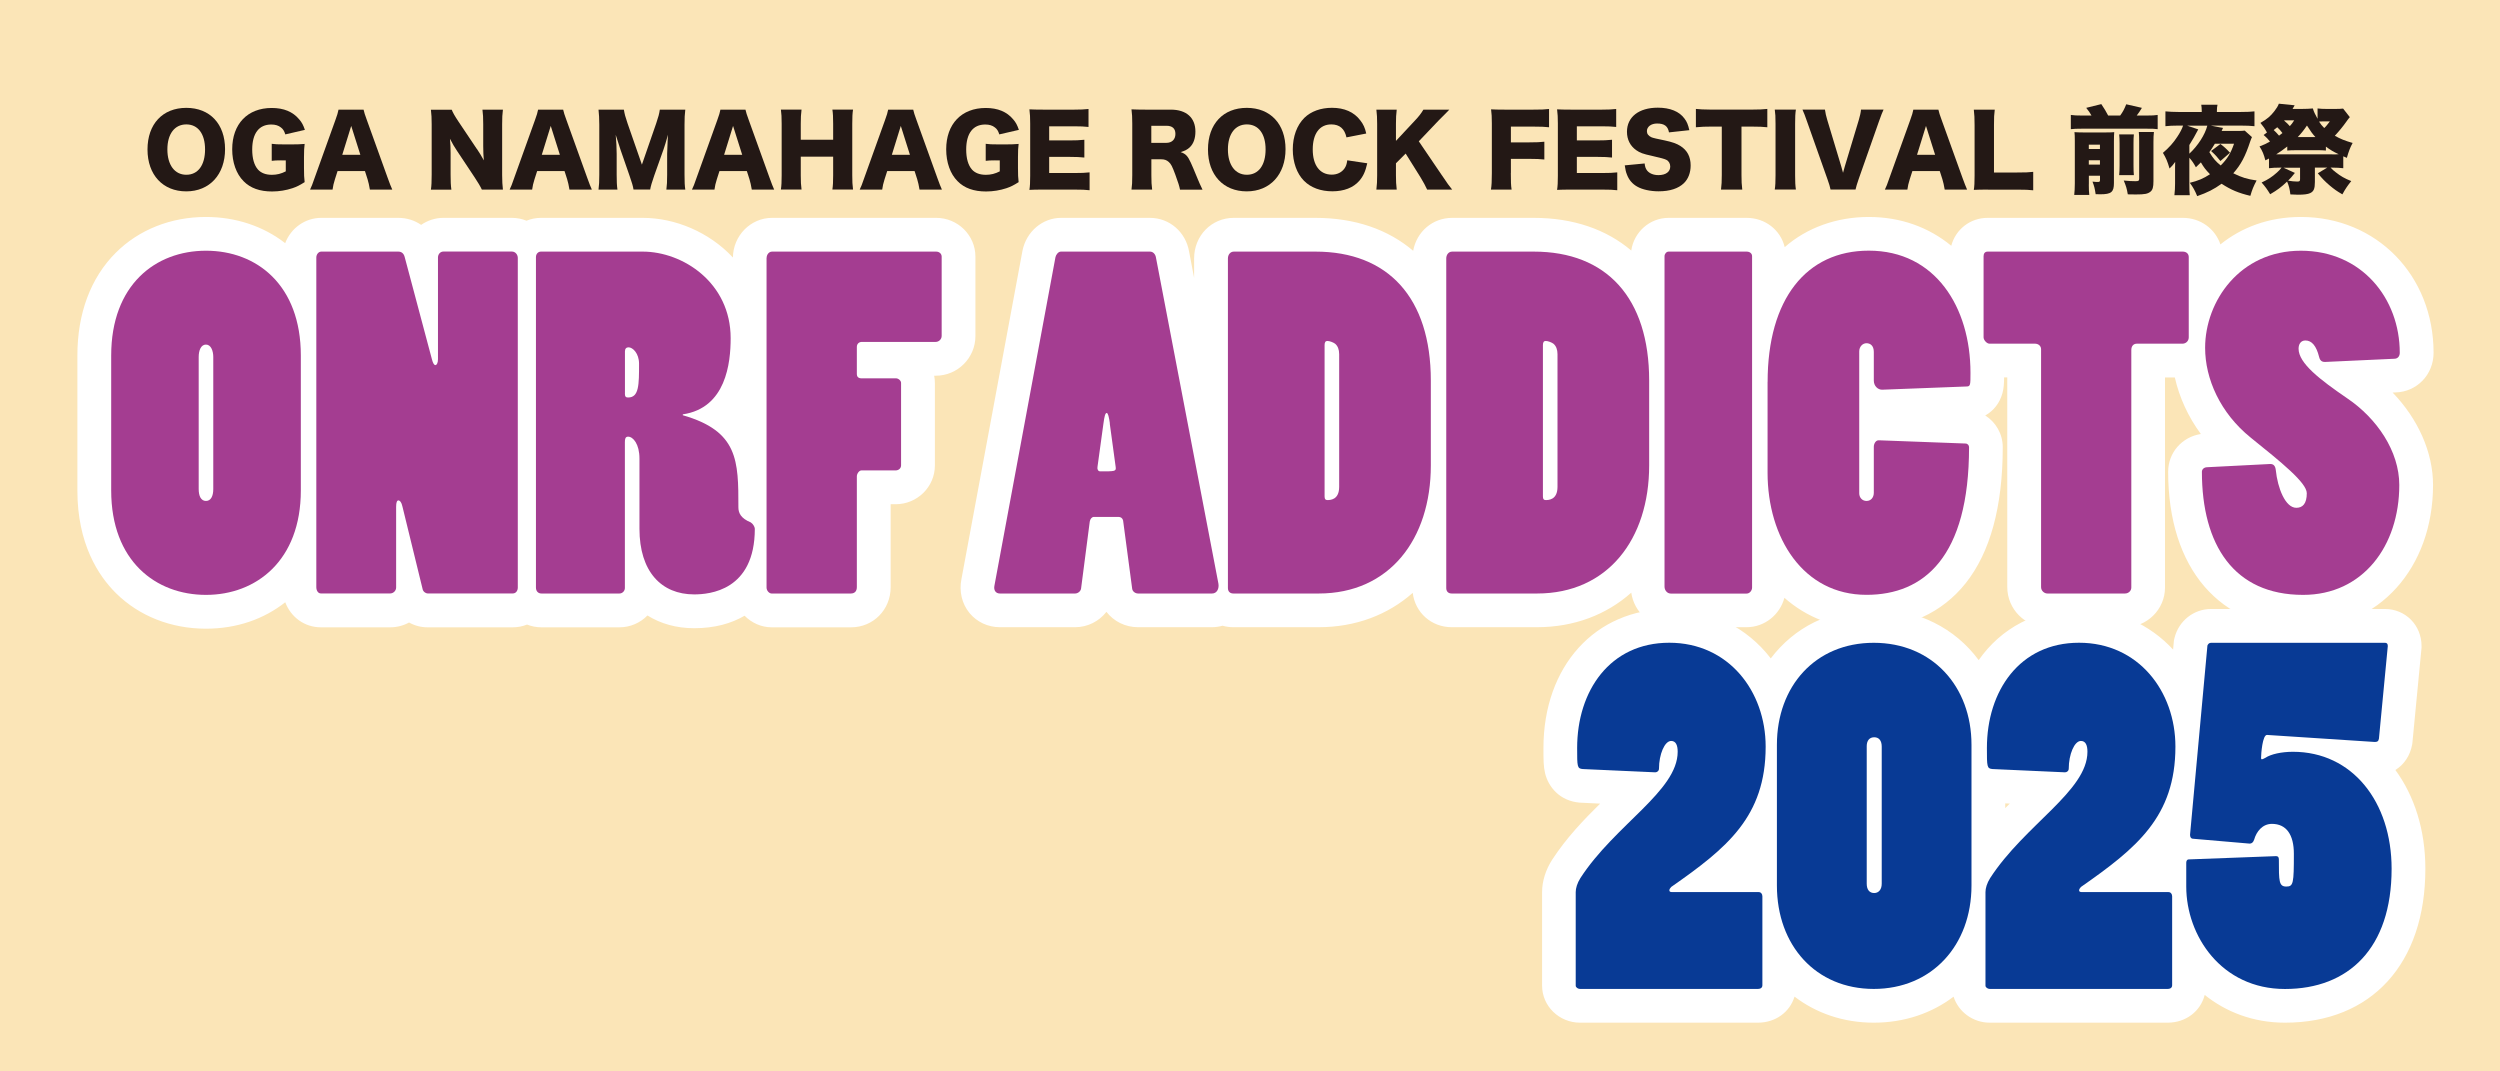
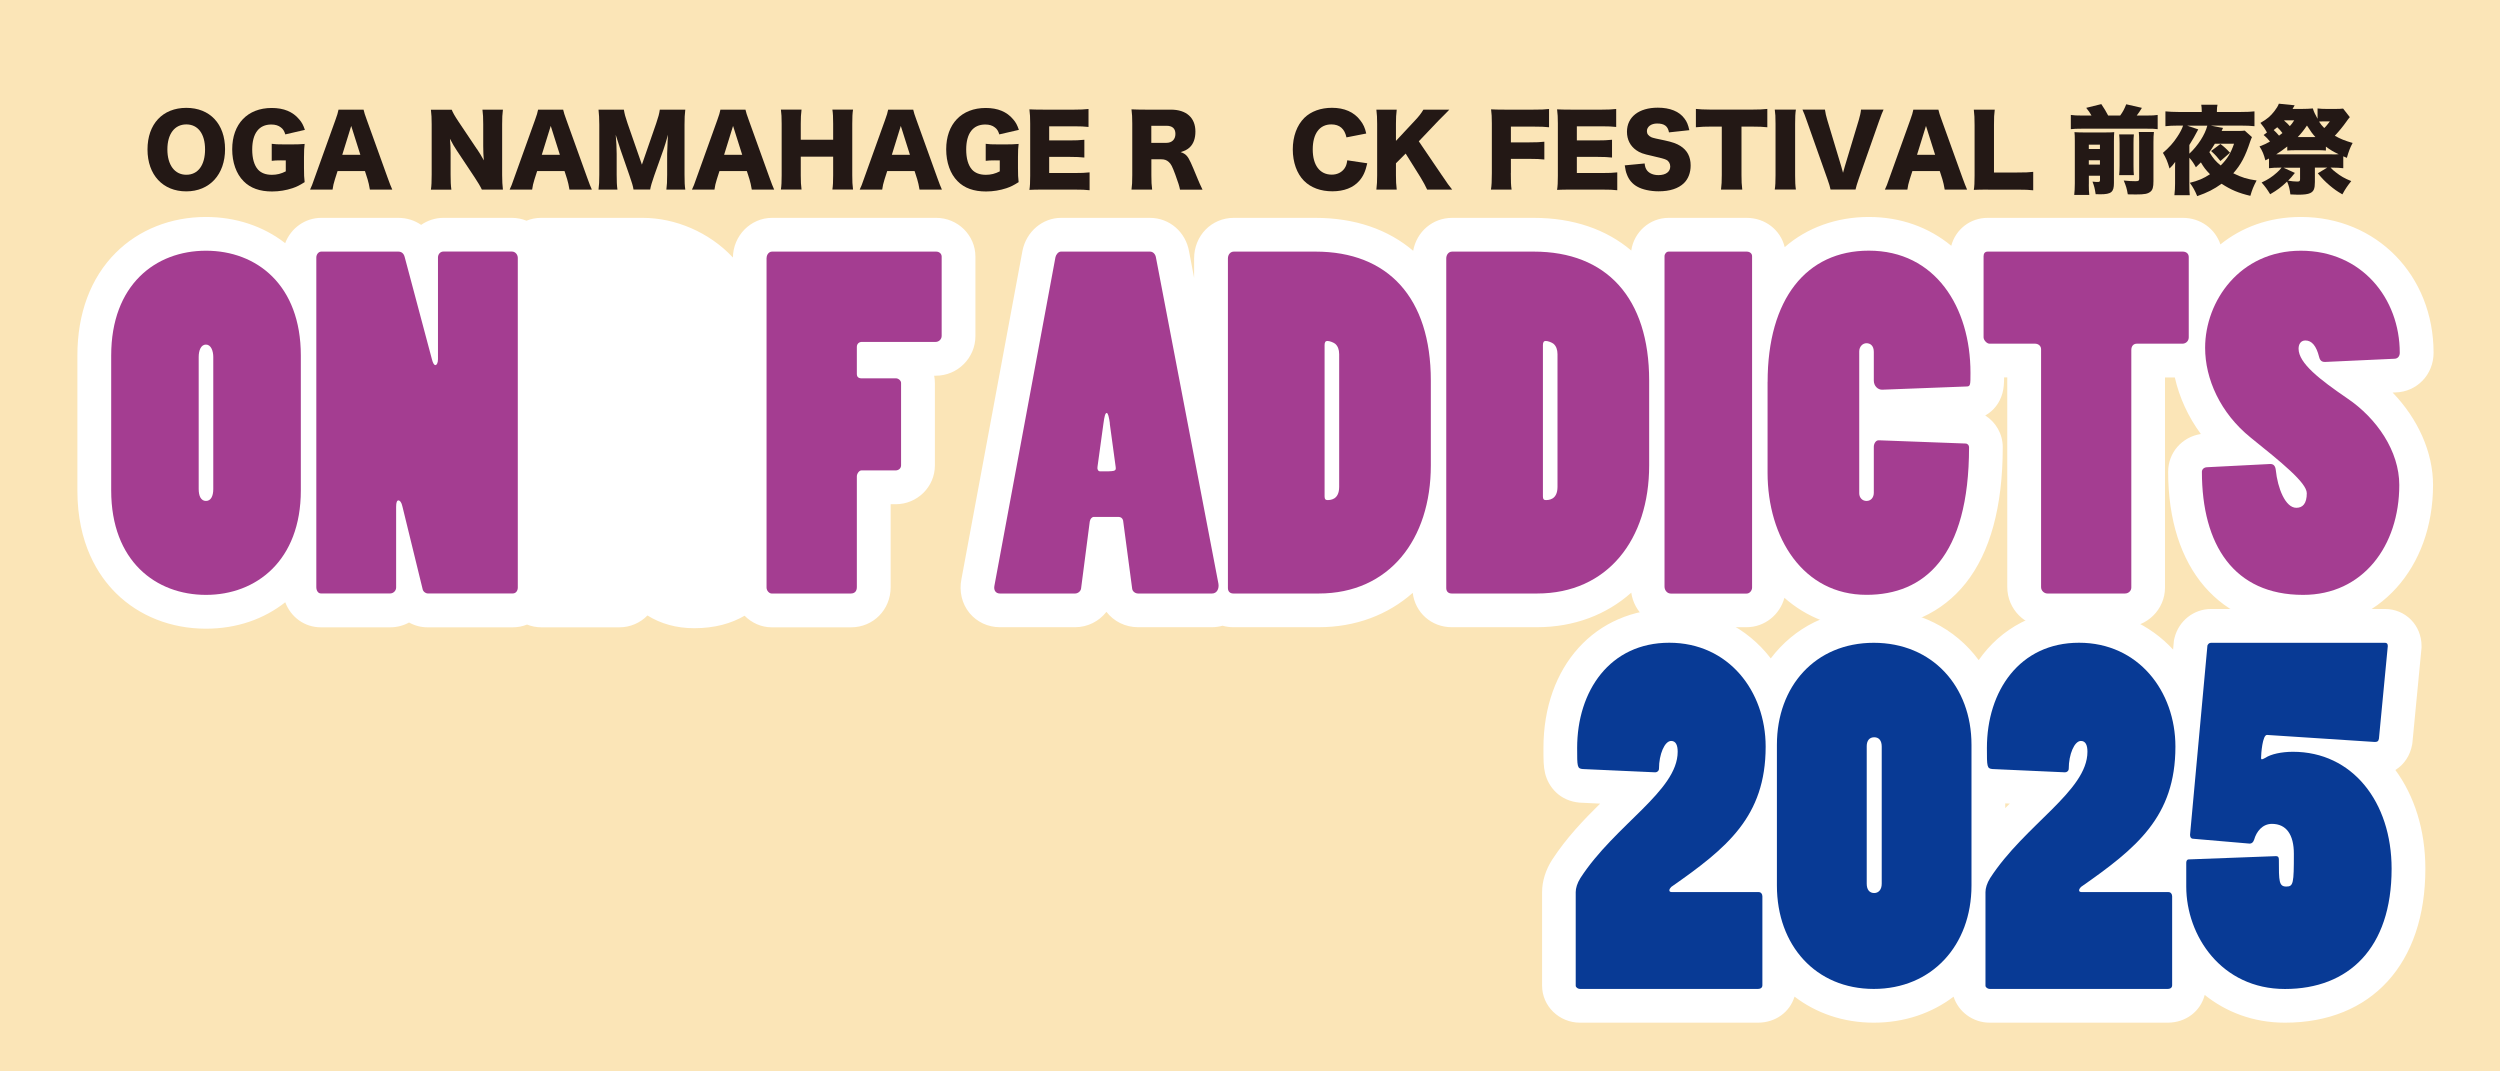
<svg xmlns="http://www.w3.org/2000/svg" id="_レイヤー_1" viewBox="0 0 420 180">
  <defs>
    <style>.cls-1{fill:#fff;}.cls-2{fill:#231815;}.cls-3{fill:#fbe5b7;}.cls-4{fill:#a43d91;}.cls-5{fill:#083a95;}</style>
  </defs>
  <rect class="cls-3" width="420" height="180" />
  <path class="cls-2" d="M37.81,25.06c0,4.26-2.6,7.09-6.52,7.09s-6.51-2.76-6.51-7.04,2.55-6.99,6.52-6.99,6.51,2.71,6.51,6.94ZM34.45,25.1c0-2.62-1.19-4.2-3.15-4.2s-3.18,1.6-3.18,4.2,1.21,4.26,3.18,4.26,3.15-1.61,3.15-4.26Z" />
  <path class="cls-2" d="M47.25,26.94c-.82,0-1.1.02-1.6.08v-2.86c.6.08.98.1,2.11.1h1.29c.82,0,1.42-.02,2.13-.08-.08.61-.11,1.15-.11,2.2v1.81c0,1.15.02,1.66.11,2.41-.89.56-1.32.77-2.05,1.02-1.05.35-2.23.55-3.42.55-2.05,0-3.65-.56-4.79-1.73-1.23-1.23-1.91-3.15-1.91-5.36,0-4.25,2.57-6.94,6.64-6.94,2.02,0,3.55.63,4.62,1.92.44.5.69.98.95,1.76l-3.29.76c-.18-.58-.37-.89-.73-1.16-.42-.34-.95-.5-1.63-.5-2.07,0-3.2,1.5-3.2,4.21,0,1.5.34,2.66.98,3.37.52.57,1.31.87,2.32.87.86,0,1.55-.18,2.34-.58v-1.84h-.77Z" />
  <path class="cls-2" d="M62.14,31.85c-.13-.77-.23-1.19-.39-1.74l-.44-1.37h-4.6l-.44,1.37c-.21.65-.32,1.15-.4,1.74h-3.78c.24-.48.39-.87.77-1.97l3.49-9.72c.29-.79.44-1.28.52-1.74h4.21c.11.47.23.89.55,1.74l3.5,9.72c.31.86.56,1.52.77,1.97h-3.78ZM59,21.17l-1.5,4.84h3.04l-1.53-4.84Z" />
  <path class="cls-2" d="M80.12,25.02c.47.69.77,1.21,1.16,1.92-.06-.74-.1-1.49-.1-2.39v-3.68c0-1.07-.03-1.71-.13-2.45h3.44c-.1.73-.13,1.4-.13,2.45v8.57c0,.98.05,1.73.13,2.41h-3.54c-.29-.61-.66-1.21-1.21-2.05l-2.99-4.5c-.44-.65-.71-1.13-1.16-1.99.08.73.11,1.61.11,2.41v3.62c0,1.11.03,1.82.13,2.52h-3.44c.1-.63.13-1.34.13-2.53v-8.49c0-.94-.03-1.66-.13-2.41h3.5c.16.44.52,1.08,1.15,2.02l3.07,4.58Z" />
  <path class="cls-2" d="M95.67,31.85c-.13-.77-.23-1.19-.39-1.74l-.44-1.37h-4.6l-.44,1.37c-.21.65-.32,1.15-.4,1.74h-3.78c.24-.48.39-.87.77-1.97l3.49-9.72c.29-.79.44-1.28.52-1.74h4.21c.11.47.23.89.55,1.74l3.5,9.72c.31.86.56,1.52.77,1.97h-3.78ZM92.52,21.17l-1.5,4.84h3.04l-1.53-4.84Z" />
  <path class="cls-2" d="M106.43,31.85c-.08-.56-.26-1.16-.69-2.39l-1.49-4.29c-.02-.08-.5-1.58-.55-1.71q-.18-.58-.26-.81c.1,1.02.16,2.34.16,3.2v3.5c0,1.11.03,1.82.13,2.5h-3.18c.1-.73.13-1.4.13-2.5v-8.41c0-.97-.05-1.82-.13-2.52h4.26c.11.69.24,1.21.61,2.28l2.42,6.96,2.41-6.96c.37-1.08.5-1.6.6-2.28h4.28c-.1.77-.13,1.44-.13,2.52v8.41c0,1.23.03,1.86.13,2.5h-3.18c.1-.74.13-1.36.13-2.5v-3.52c0-.39.05-1.6.08-2.1q.05-.86.06-1.1c-.36,1.26-.52,1.84-.73,2.42l-1.57,4.42c-.4,1.15-.61,1.86-.69,2.37h-2.81Z" />
  <path class="cls-2" d="M126.3,31.85c-.13-.77-.23-1.19-.39-1.74l-.44-1.37h-4.6l-.44,1.37c-.21.65-.32,1.15-.4,1.74h-3.78c.24-.48.39-.87.77-1.97l3.49-9.72c.29-.79.44-1.28.52-1.74h4.21c.11.47.23.89.55,1.74l3.5,9.72c.31.86.56,1.52.77,1.97h-3.78ZM123.15,21.17l-1.5,4.84h3.04l-1.53-4.84Z" />
  <path class="cls-2" d="M143.31,18.41c-.1.66-.13,1.26-.13,2.39v8.65c0,1.05.03,1.6.13,2.39h-3.47c.1-.68.13-1.28.13-2.39v-3.13h-5.44v3.13c0,1.05.03,1.66.13,2.39h-3.47c.1-.66.13-1.26.13-2.39v-8.65c0-1.11-.03-1.69-.13-2.39h3.47c-.1.76-.13,1.39-.13,2.39v2.68h5.44v-2.68c0-1.11-.03-1.76-.13-2.39h3.47Z" />
  <path class="cls-2" d="M154.48,31.85c-.13-.77-.23-1.19-.39-1.74l-.44-1.37h-4.6l-.44,1.37c-.21.65-.32,1.15-.4,1.74h-3.78c.24-.48.39-.87.77-1.97l3.49-9.72c.29-.79.44-1.28.52-1.74h4.21c.11.47.23.89.55,1.74l3.5,9.72c.31.86.56,1.52.77,1.97h-3.78ZM151.33,21.17l-1.5,4.84h3.04l-1.53-4.84Z" />
  <path class="cls-2" d="M167.2,26.94c-.82,0-1.1.02-1.6.08v-2.86c.6.08.98.1,2.11.1h1.29c.82,0,1.42-.02,2.13-.08-.08.61-.11,1.15-.11,2.2v1.81c0,1.15.02,1.66.11,2.41-.89.56-1.32.77-2.05,1.02-1.05.35-2.23.55-3.42.55-2.05,0-3.65-.56-4.79-1.73-1.23-1.23-1.91-3.15-1.91-5.36,0-4.25,2.57-6.94,6.64-6.94,2.02,0,3.55.63,4.62,1.92.44.5.69.98.95,1.76l-3.29.76c-.18-.58-.37-.89-.73-1.16-.42-.34-.95-.5-1.63-.5-2.07,0-3.2,1.5-3.2,4.21,0,1.5.34,2.66.98,3.37.52.57,1.31.87,2.32.87.86,0,1.55-.18,2.34-.58v-1.84h-.77Z" />
  <path class="cls-2" d="M183.06,31.96c-.69-.08-1.28-.11-2.66-.11h-5.09c-1.23,0-1.68.02-2.37.05.1-.65.13-1.24.13-2.36v-8.81c0-1-.03-1.57-.13-2.36.66.03,1.11.05,2.37.05h5.15c1.1,0,1.65-.03,2.41-.11v3.02c-.74-.08-1.32-.11-2.41-.11h-4.2v2.37h3.49c1.07,0,1.45-.02,2.42-.11v2.99c-.76-.08-1.31-.11-2.42-.11h-3.49v2.71h4.16c1.23,0,1.94-.03,2.63-.11v3.02Z" />
  <path class="cls-2" d="M198.24,31.85c-.1-.52-.29-1.18-.79-2.52-.52-1.4-.71-1.78-1.11-2.13-.34-.31-.74-.44-1.26-.44h-1.65v2.65c0,1.1.03,1.7.13,2.44h-3.47c.1-.74.13-1.23.13-2.42v-8.69c0-1-.03-1.6-.13-2.37.71.03,1.31.05,2.41.05h4.2c2.62,0,4.13,1.36,4.13,3.68,0,1.15-.32,2.05-.95,2.65-.4.37-.74.55-1.53.81.82.26,1.19.63,1.71,1.78.24.52.47,1.07,1.19,2.81.18.45.37.86.77,1.71h-3.78ZM195.94,24c.95,0,1.53-.58,1.53-1.5s-.52-1.37-1.52-1.37h-2.53v2.87h2.52Z" />
-   <path class="cls-2" d="M215.97,25.06c0,4.26-2.6,7.09-6.52,7.09s-6.51-2.76-6.51-7.04,2.55-6.99,6.52-6.99,6.51,2.71,6.51,6.94ZM212.62,25.1c0-2.62-1.19-4.2-3.15-4.2s-3.18,1.6-3.18,4.2,1.21,4.26,3.18,4.26,3.15-1.61,3.15-4.26Z" />
  <path class="cls-2" d="M226.21,23.1c-.31-1.47-1.16-2.2-2.55-2.2-1.97,0-3.12,1.55-3.12,4.21s1.19,4.23,3.2,4.23c.89,0,1.65-.37,2.12-1.02.27-.39.39-.71.48-1.39l3.36.5c-.31,1.37-.66,2.16-1.34,2.95-1,1.15-2.57,1.76-4.52,1.76s-3.63-.61-4.78-1.78c-1.19-1.21-1.87-3.1-1.87-5.26s.68-4.05,1.95-5.31c1.11-1.08,2.74-1.68,4.63-1.68,2.08,0,3.71.71,4.76,2.11.52.66.79,1.26,1,2.21l-3.33.65Z" />
  <path class="cls-2" d="M242.25,29.46c.95,1.42,1.16,1.71,1.71,2.39h-4.2c-.23-.52-.69-1.37-1.11-2.05l-2.5-4-1.63,1.63v2.03c0,1,.03,1.53.13,2.39h-3.42c.1-.82.13-1.42.13-2.39v-8.65c0-.98-.03-1.61-.13-2.39h3.42c-.1.84-.13,1.37-.13,2.39v2.86l3.21-3.44c.63-.66,1.05-1.21,1.4-1.81h4.36c-.29.29-.4.42-.63.65q-.84.84-1.13,1.13l-3.37,3.54,3.89,5.73Z" />
  <path class="cls-2" d="M253.82,29.04c0,1.52.02,2.1.13,2.81h-3.47c.11-.71.15-1.36.15-2.76v-8.36c0-1.07-.03-1.6-.13-2.36.66.03,1.11.05,2.36.05h4.67c1.42,0,1.95-.02,2.71-.11v3.07c-.71-.08-1.34-.11-2.7-.11h-3.71v2.65h3.04c1.26,0,1.87-.03,2.58-.11v2.99c-.71-.08-1.36-.11-2.58-.11h-3.04v2.37Z" />
  <path class="cls-2" d="M271.7,31.96c-.69-.08-1.28-.11-2.66-.11h-5.08c-1.23,0-1.68.02-2.37.05.1-.65.13-1.24.13-2.36v-8.81c0-1-.03-1.57-.13-2.36.66.03,1.11.05,2.37.05h5.15c1.1,0,1.65-.03,2.41-.11v3.02c-.74-.08-1.32-.11-2.41-.11h-4.2v2.37h3.49c1.07,0,1.45-.02,2.42-.11v2.99c-.76-.08-1.31-.11-2.42-.11h-3.49v2.71h4.16c1.23,0,1.94-.03,2.63-.11v3.02Z" />
  <path class="cls-2" d="M276.3,27.47c.06.58.18.87.42,1.19.39.48,1.07.76,1.89.76,1.24,0,1.99-.55,1.99-1.45,0-.5-.26-.94-.68-1.13-.34-.16-.74-.27-2.42-.66-1.48-.32-2-.52-2.6-.94-1.02-.71-1.57-1.79-1.57-3.1,0-2.49,2-4.05,5.18-4.05,2.05,0,3.62.63,4.49,1.84.4.53.6,1.02.81,1.94l-3.42.37c-.19-1.05-.78-1.49-2-1.49-.99,0-1.71.53-1.71,1.28,0,.45.24.79.76,1.03q.32.15,2.23.53c1.23.26,2,.53,2.62.92,1.16.73,1.74,1.81,1.74,3.29,0,1.21-.39,2.24-1.13,2.97-.94.9-2.36,1.37-4.25,1.37-1.37,0-2.73-.29-3.6-.79-.81-.45-1.41-1.15-1.74-2.07-.16-.39-.24-.76-.35-1.5l3.36-.32Z" />
  <path class="cls-2" d="M292.57,29.41c0,.97.03,1.68.13,2.44h-3.57c.1-.76.13-1.42.13-2.44v-8.14h-1.91c-1.02,0-1.29.02-2.44.11v-3.08c.53.06,1.42.11,2.41.11h7.07c1.13,0,1.78-.03,2.52-.11v3.08c-.73-.08-1.36-.11-2.52-.11h-1.82v8.14Z" />
  <path class="cls-2" d="M301.71,18.41c-.1.66-.13,1.21-.13,2.39v8.65c0,1.11.03,1.71.13,2.39h-3.55c.1-.63.13-1.31.13-2.39v-8.65c0-1.21-.03-1.68-.13-2.39h3.55Z" />
  <path class="cls-2" d="M309.32,27.92q.13.44.31,1.11c.19-.71.23-.81.31-1.11l2.34-7.77c.21-.74.32-1.19.37-1.74h3.79c-.23.48-.37.86-.77,1.97l-3.42,9.72c-.27.79-.44,1.34-.52,1.74h-4.2c-.08-.42-.24-.97-.52-1.74l-3.44-9.72c-.32-.94-.48-1.34-.76-1.97h3.78c.06.52.21,1.15.39,1.74l2.34,7.77Z" />
  <path class="cls-2" d="M326.71,31.85c-.13-.77-.23-1.19-.39-1.74l-.44-1.37h-4.6l-.44,1.37c-.21.65-.32,1.15-.4,1.74h-3.78c.24-.48.39-.87.77-1.97l3.49-9.72c.29-.79.44-1.28.52-1.74h4.21c.11.47.23.89.55,1.74l3.5,9.72c.31.86.57,1.52.77,1.97h-3.78ZM323.56,21.17l-1.5,4.84h3.04l-1.53-4.84Z" />
  <path class="cls-2" d="M333.99,31.85c-1.11,0-1.78.02-2.39.05.1-.57.13-1.28.13-2.36v-8.52c0-1.13-.03-1.82-.13-2.6h3.52c-.11.84-.13,1.29-.13,2.55v8.01h3.91c1.37,0,1.92-.02,2.68-.11v3.1c-.6-.08-1.39-.11-2.68-.11h-4.91Z" />
  <path class="cls-2" d="M351.37,19.41c-.29-.52-.44-.73-.89-1.29l2.54-.63c.48.71.87,1.36,1.15,1.92h2.02c.45-.61.69-1.07,1.02-1.89l2.63.6c-.32.53-.53.86-.87,1.29h1.7c.89,0,1.29-.02,1.82-.1v2.39c-.48-.07-.9-.08-1.82-.08h-10.93c-.89,0-1.34.02-1.84.08v-2.39c.58.08,1,.1,1.84.1h1.65ZM350.92,30.99c0,.84.02,1.18.08,1.76h-2.53c.06-.58.1-1.13.1-1.94v-7.14c0-.77-.02-1.08-.06-1.47.44.03.84.05,1.47.05h3.81c.76,0,1.05-.02,1.4-.05-.03.4-.05.74-.05,1.53v7.02c0,1.52-.44,1.89-2.29,1.89-.18,0-.44,0-.78-.02-.16-1.05-.23-1.29-.53-2.11.47.05.63.06.9.06.29,0,.36-.06.36-.34v-.71h-1.87v1.45ZM352.79,25.03v-.73h-1.87v.73h1.87ZM352.79,27.65v-.73h-1.87v.73h1.87ZM358.49,22.58c-.05.44-.06.86-.06,1.55v3.63c0,.82.02,1.16.06,1.66h-2.47c.05-.57.07-.86.07-1.63v-3.68c0-.68-.02-1.02-.07-1.53h2.47ZM361.86,22.17c-.06.5-.08.94-.08,1.68v6.59c0,1-.13,1.45-.5,1.76-.47.37-.95.47-2.47.47q-.18,0-1.34-.02c-.16-.97-.31-1.44-.68-2.32.87.08,1.36.11,1.94.11.55,0,.65-.06.65-.45v-6.2c0-.84-.02-1.15-.06-1.61h2.55Z" />
  <path class="cls-2" d="M378.32,23.05c-.11.23-.14.32-.29.73-.81,2.47-1.57,3.91-2.84,5.33,1.47.73,2.34.98,3.92,1.21-.52.97-.77,1.6-1.05,2.58-1.99-.47-3.25-1-4.83-2.03-1.32.94-2.36,1.47-4.1,2.08-.39-.95-.66-1.44-1.24-2.24,1.39-.34,2.28-.71,3.39-1.44-.71-.73-1.03-1.13-1.53-1.99-.31.32-.44.44-.84.82-.39-.71-.61-1.03-1.1-1.6v4.42c0,.92.02,1.37.07,1.87h-2.58c.08-.74.11-1.23.11-1.97v-2.7c0-.45,0-.53.02-.92-.31.44-.55.73-.95,1.11-.34-1.18-.58-1.76-1.11-2.63,1.07-.92,1.76-1.69,2.44-2.74.47-.71.76-1.28.95-1.84h-.94c-.73,0-1.42.03-2.03.1v-2.49c.68.06,1.31.1,2.16.1h3.94v-.26c0-.32-.03-.66-.08-.95h2.73c-.07.31-.1.61-.1.95v.26h4.05c.94,0,1.68-.03,2.26-.1v2.49c-.66-.07-1.34-.1-2.24-.1h-5.1l2.05.4c-.11.27-.19.44-.23.5h2.75c.52,0,.84-.02,1.13-.06l1.23,1.1ZM367.81,25.82c1.44-1.34,2.63-3.18,3.02-4.71h-3.39l1.87.63c-.06.1-.08.11-.13.23-.29.6-.95,1.73-1.37,2.39v1.47ZM372.09,24.16c-.37.61-.61.97-.92,1.4.66,1.08,1.08,1.57,1.91,2.24,1.11-1.11,1.68-2.03,2.24-3.65h-3.23ZM373.03,24.19c.6.44,1.05.86,1.61,1.47l-1.61,1.39c-.48-.61-.87-1.05-1.57-1.68l1.57-1.18Z" />
  <path class="cls-2" d="M381.19,26.63c-.24.13-.32.18-.61.31-.26-1.02-.48-1.55-.98-2.34.73-.27,1.16-.48,1.76-.82-.37-.47-.6-.69-1.07-1.1l.56-.42c-.45-.81-.52-.89-1.1-1.61,1.15-.66,1.71-1.15,2.36-1.99.4-.53.56-.79.74-1.24l2.65.27q-.24.42-.35.61h1.55c.66,0,1.39-.03,1.86-.08.18.58.34.92.79,1.74v-1.74c.5.06.86.08,1.49.08h1.6c.5,0,.84-.02,1.2-.06l1.13,1.44c-.23.26-.31.37-.57.74-.58.82-1.19,1.57-1.95,2.39.98.55,1.68.82,2.99,1.21-.39.71-.65,1.36-.97,2.5l-.6-.26v2c-.57-.06-1.1-.1-1.84-.1h-.29c.35.37.5.5.84.76.86.68,1.5,1.05,2.63,1.5-.61.76-1,1.32-1.49,2.23-.97-.56-1.37-.86-2.13-1.49-.81-.69-1.23-1.13-2-2.05l1.58-.95h-2.07v2.42c0,1.11-.19,1.58-.79,1.86-.4.19-1.03.27-2.07.27-.32,0-.82-.02-1.26-.05-.1-.87-.24-1.47-.55-2.16-.99.95-1.6,1.4-2.84,2.13-.52-.84-.79-1.23-1.44-1.97,1.08-.5,1.73-.92,2.58-1.68.34-.31.48-.45.77-.82h-.27c-.74,0-1.31.03-1.84.1v-1.63ZM383.45,22.35c-.27-.37-.55-.68-.87-.97-.27.23-.37.29-.6.47.32.29.55.53.9.94.27-.19.36-.27.57-.44ZM391.82,25.94c.42,0,.66,0,1.08-.03-.87-.4-1.42-.73-2.15-1.28v.66c-.48-.05-.77-.06-1.79-.06h-2.89c-1.03,0-1.32.02-1.81.06v-.68c-.71.55-1.08.82-1.86,1.32h9.41ZM385.55,29.04c-.52.66-.74.9-1.15,1.31.55.1,1.13.15,1.53.15s.48-.08.48-.4v-1.92h-2.78l1.91.87ZM383.74,20.27c.44.37.68.6.95.92.31-.34.42-.48.73-.97h-1.65l-.03.05ZM388.99,23.03c-.5-.55-.79-.95-1.42-1.94-.61.89-.94,1.29-1.55,1.94h2.97ZM390.15,20.4c-.21,0-.35,0-.55.03.27.42.48.69.87,1.08.23-.21.32-.32.44-.47.03-.02.13-.15.27-.34.05-.06.13-.18.24-.31h-1.28Z" />
  <path class="cls-1" d="M402.42,129.36c1.47-.91,2.51-2.44,2.83-4.33l.03-.2,1.54-16.03v-.27c0-3.49-2.7-6.22-6.14-6.22h-29.23c-2.9,0-5.42,1.99-6.13,4.85l-.1.42-.14,1.55c-3.92-4.25-9.45-6.82-15.79-6.82-7.2,0-13.13,3.23-16.87,8.59-3.93-5.33-10.18-8.59-17.63-8.59s-13.39,3.15-17.3,8.3c-3.94-5.13-10-8.3-17.04-8.3-12.45,0-21.15,9.6-21.15,23.35,0,2.01,0,3.12.28,4.27.54,2.19,2.36,4.63,5.86,4.92h.11s3.27.16,3.27.16c-2.75,2.71-5.69,5.77-8.08,9.46-1.08,1.69-1.67,3.61-1.67,5.4v15.72c0,3.43,2.86,6.22,6.38,6.22h29.86c2.99,0,5.38-1.78,6.17-4.38,3.62,2.77,8.18,4.38,13.32,4.38s9.76-1.6,13.4-4.37c.81,2.53,3.23,4.37,6.09,4.37h29.86c3.09,0,5.54-1.92,6.24-4.66,3.57,2.85,8.13,4.66,13.48,4.66,14.55,0,23.59-9.91,23.59-25.86,0-6.51-1.84-12.23-5.03-16.58ZM336.88,134.97l.77.03c-.26.25-.51.51-.77.77v-.81Z" />
  <path class="cls-1" d="M163.87,56.44v-13.33c0-3.59-2.96-6.51-6.59-6.51h-27.57c-3.6,0-6.54,2.98-6.58,6.66-3.99-4.27-9.7-6.66-15.16-6.66h-17.08c-.86,0-1.68.17-2.44.48-.76-.31-1.59-.48-2.46-.48h-11.49c-1.39,0-2.68.44-3.75,1.18-1.09-.76-2.41-1.18-3.84-1.18h-12.94c-2.76,0-5.12,1.77-6.06,4.25-3.66-2.85-8.3-4.4-13.31-4.4-5.9,0-11.28,2.14-15.16,6.02-4.21,4.21-6.44,10.18-6.44,17.27v22.67c0,8.95,3.53,14.32,6.49,17.25,3.88,3.84,9.25,5.96,15.11,5.96,5.2,0,9.75-1.62,13.32-4.44.94,2.49,3.23,4.21,5.98,4.21h11.64c1.15,0,2.24-.29,3.18-.81.93.52,1.99.81,3.1.81h14.32c.85,0,1.66-.16,2.4-.46.75.29,1.56.46,2.42.46h13.1c1.84,0,3.51-.76,4.71-1.99,2.21,1.38,4.87,2.14,7.85,2.14,3.46,0,6.24-.8,8.47-2.1,1.18,1.2,2.8,1.95,4.55,1.95h13.33c3.74,0,6.66-2.96,6.66-6.74v-13.94h.84c3.63,0,6.59-2.92,6.59-6.51v-13.86c0-.42-.04-.83-.12-1.22h.27c3.67,0,6.66-2.99,6.66-6.66Z" />
  <path class="cls-1" d="M402.43,65.93c3.61-.09,6.41-2.99,6.41-6.66,0-13.01-9.58-22.82-22.29-22.82-5.44,0-10,1.78-13.52,4.61-.88-2.62-3.34-4.46-6.32-4.46h-32.78c-2.96,0-5.39,1.95-6.12,4.69-3.74-3.09-8.47-4.84-13.86-4.84s-10.4,1.8-14.12,5.07c-.68-2.85-3.25-4.92-6.4-4.92h-13.1c-3.19,0-5.83,2.39-6.28,5.49-4.18-3.55-9.74-5.49-16.38-5.49h-13.71c-3.3,0-5.97,2.34-6.55,5.53-4.19-3.57-9.76-5.53-16.43-5.53h-13.71c-3.74,0-6.66,2.99-6.66,6.82v3.26l-.84-4.4c-.56-3.3-3.3-5.68-6.58-5.68h-14.93c-3.12,0-5.85,2.3-6.49,5.55l-10.25,55.14c-.41,2.06.08,4.14,1.35,5.69,1.25,1.52,3.11,2.39,5.12,2.39h12.64c2.1,0,4.02-1,5.25-2.58,1.23,1.59,3.16,2.58,5.31,2.58h12.41c.61,0,1.21-.09,1.79-.25.57.16,1.18.25,1.81.25h14.32c6.25,0,11.67-2.1,15.82-5.77.39,3.29,3.12,5.77,6.54,5.77h14.32c6.26,0,11.7-2.11,15.85-5.8.48,3.28,3.25,5.8,6.58,5.8h12.79c3.04,0,5.6-2.1,6.36-4.94,3.72,3.28,8.45,5.17,13.78,5.17,6.94,0,12.7-2.64,16.67-7.62,4.13-5.19,6.23-12.88,6.23-22.86,0-2.24-1.18-4.21-2.94-5.32,1.4-.78,2.44-2.09,2.89-3.75.23-.85.27-1.63.28-2.65h.53v35.23c0,3.72,3.02,6.74,6.74,6.74h13.02c3.72,0,6.74-2.99,6.74-6.66v-35.3h1.65c.76,3.37,2.25,6.62,4.37,9.5-3.15.5-5.49,3.11-5.49,6.35,0,16.25,8.69,26.35,22.67,26.35,12.65,0,21.83-10.15,21.83-24.13,0-5.5-2.52-11.1-6.79-15.53l.46-.02Z" />
  <path class="cls-4" d="M18.68,59.73c0-11.87,7.43-17.61,15.93-17.61s15.93,5.74,15.93,17.61v22.67c0,11.79-7.51,17.54-15.93,17.54s-15.93-5.67-15.93-17.54v-22.67ZM33.38,82.17c0,1.15.38,1.99,1.22,1.99s1.23-.84,1.23-1.99v-22.21c0-1-.38-2.07-1.23-2.07s-1.22,1-1.22,2.07v22.21Z" />
  <path class="cls-4" d="M53.14,43.27c0-.54.38-1,.84-1h12.94c.54,0,.92.31,1.07.92l4.59,17.23c.15.61.38.92.54.92.23,0,.46-.31.46-1v-17.08c0-.54.38-1,.92-1h11.49c.61,0,1,.54,1,1.07v55.37c0,.54-.31,1-.84,1h-14.32c-.31,0-.77-.31-.84-.77l-3.37-13.79c-.15-.77-.46-1.07-.69-1.07s-.38.31-.38,1.07v13.56c0,.54-.46,1-1,1h-11.64c-.46,0-.77-.46-.77-1.07v-55.37Z" />
-   <path class="cls-4" d="M107.97,42.27c6.74,0,14.78,5.21,14.78,14.55,0,4.14-.77,11.72-8.04,12.79v.15c9.34,2.68,9.34,7.66,9.34,15.47,0,.92.38,1.84,2.07,2.53.38.23.69.77.69,1.07,0,10.42-7.66,11.03-10.19,11.03-5.51,0-9.19-3.83-9.19-11.03v-11.79c0-2.45-1.07-3.68-1.91-3.68-.46,0-.54.38-.54.92v24.51c0,.46-.38.92-.92.92h-13.1c-.54,0-.92-.38-.92-1v-55.52c0-.54.38-.92.84-.92h17.08ZM104.98,66.09c0,.54.15.69.54.69,1.84,0,1.84-2.14,1.84-5.67,0-1.76-1.07-2.76-1.76-2.76-.38,0-.61.23-.61.69v7.05Z" />
  <path class="cls-4" d="M128.79,43.34c0-.54.38-1.07.92-1.07h27.57c.54,0,.92.38.92.84v13.33c0,.54-.46,1-1,1h-12.41c-.46,0-.84.31-.84.84v4.59c0,.38.23.69.77.69h5.82c.38,0,.84.38.84.77v13.86c0,.46-.38.84-.92.84h-5.74c-.38,0-.77.54-.77,1v18.61c0,.69-.38,1.07-1,1.07h-13.33c-.38,0-.84-.46-.84-1v-55.37Z" />
  <path class="cls-4" d="M193.2,42.27c.54,0,.92.46,1,1l10.49,54.76c.15.84-.23,1.68-1.07,1.68h-12.41c-.46,0-.92-.31-1-.77l-1.53-11.49c-.08-.38-.38-.61-.77-.61h-4.14c-.31,0-.61.31-.69.77l-1.46,11.26c-.08.54-.61.84-1,.84h-12.64c-.69,0-1.07-.54-.92-1.3l10.26-55.22c.08-.38.46-.92.92-.92h14.93ZM186.46,71.14c-.15-1.07-.31-1.76-.54-1.76s-.38.54-.54,1.76l-1,7.28c-.08.38.08.77.46.77,2.45,0,2.68,0,2.6-.69l-1-7.35Z" />
  <path class="cls-4" d="M207.21,99.71c-.61,0-.92-.38-.92-.92v-55.37c0-.61.38-1.15,1-1.15h13.71c12.18,0,19.38,7.73,19.38,21.67v14.25c0,12.41-6.97,21.52-18.84,21.52h-14.32ZM224.98,59.5c0-.77-.23-1.38-.69-1.76-.31-.23-.92-.46-1.3-.46-.31,0-.46.23-.46.69v25.43c0,.46.15.61.46.61.46,0,1.99,0,1.99-2.22v-22.29Z" />
  <path class="cls-4" d="M243.89,99.71c-.61,0-.92-.38-.92-.92v-55.37c0-.61.38-1.15,1-1.15h13.71c12.18,0,19.38,7.73,19.38,21.67v14.25c0,12.41-6.97,21.52-18.84,21.52h-14.32ZM261.66,59.5c0-.77-.23-1.38-.69-1.76-.31-.23-.92-.46-1.3-.46-.31,0-.46.23-.46.69v25.43c0,.46.15.61.46.61.46,0,1.99,0,1.99-2.22v-22.29Z" />
  <path class="cls-4" d="M280.64,99.71c-.54,0-1-.54-1-1.15v-55.52c0-.38.31-.77.69-.77h13.1c.54,0,.92.31.92.77v55.68c0,.46-.38,1-.92,1h-12.79Z" />
  <path class="cls-4" d="M296.96,64.17c0-13.94,6.51-22.06,17-22.06,11.18,0,17.08,9.5,17.08,20.52,0,2.07,0,2.3-.69,2.3l-14.17.54c-.69,0-1.38-.61-1.38-1.53v-4.82c0-1.07-.61-1.46-1.23-1.46s-1.22.54-1.22,1.38v23.82c0,.77.54,1.3,1.22,1.3.77,0,1.23-.61,1.23-1.38v-7.74c0-.46.31-1.15.92-1.07l14.47.54c.38,0,.61.31.61.61,0,18.46-7.58,24.81-17.23,24.81-10.64,0-16.62-9.57-16.62-20.53v-15.24Z" />
  <path class="cls-4" d="M343.97,99.71c-.54,0-1.07-.46-1.07-1.07v-39.98c0-.54-.46-.92-1-.92h-7.66c-.46,0-1-.61-1-1.07v-13.63c0-.46.23-.77.69-.77h32.78c.54,0,1,.31,1,.92v13.48c0,.61-.46,1.07-1.07,1.07h-7.66c-.54,0-.92.38-.92,1.07v39.9c0,.54-.46,1-1.07,1h-13.02Z" />
  <path class="cls-4" d="M390.53,60.8c-.46,0-.77-.23-.92-.84-.46-1.84-1.22-2.76-2.3-2.76-.77,0-1.15.61-1.15,1.38,0,2.45,3.6,5.21,8.19,8.35,4.98,3.37,8.73,8.88,8.73,14.55,0,10.26-6.13,18.46-16.16,18.46-11.64,0-17-8.42-17-20.68,0-.38.31-.77.92-.77l10.57-.54c.54,0,.84.31.92,1,.31,3.06,1.61,6.36,3.45,6.36,1.07,0,1.76-.69,1.76-2.45s-4.29-5.21-9.42-9.34c-5.13-4.14-7.66-9.88-7.66-15.09,0-7.81,5.82-16.31,16.08-16.31s16.62,8.04,16.62,17.15c0,.54-.31,1-.92,1l-11.72.54Z" />
  <path class="cls-5" d="M295.45,149.87c.39,0,.63.31.63.71v14.93c0,.39-.24.63-.79.63h-29.86c-.31,0-.71-.24-.71-.55v-15.72c0-.63.24-1.49.79-2.36,5.81-8.96,16.34-14.62,16.34-21.22,0-1.1-.31-1.81-1.1-1.81-1.1,0-2.04,2.28-2.04,4.64,0,.39-.31.63-.63.63l-12.18-.55c-.94-.08-.94-.39-.94-3.54,0-9.59,5.5-17.68,15.48-17.68s16.19,8.17,16.19,17.45c0,11.79-6.52,17.05-15.87,23.58-.16.16-.31.39-.31.55,0,.24.16.31.47.31h14.54Z" />
  <path class="cls-5" d="M298.52,125.12c0-9.82,6.44-17.13,16.27-17.13s16.42,7.31,16.42,17.13v23.65c0,10.06-6.68,17.37-16.42,17.37s-16.27-7.31-16.27-17.37v-23.65ZM313.61,148.46c0,1.02.47,1.57,1.26,1.57.71,0,1.26-.55,1.26-1.57v-23.03c0-1.02-.47-1.57-1.26-1.57s-1.26.55-1.26,1.49v23.1Z" />
  <path class="cls-5" d="M364.29,149.87c.39,0,.63.31.63.71v14.93c0,.39-.24.63-.79.63h-29.86c-.31,0-.71-.24-.71-.55v-15.72c0-.63.24-1.49.79-2.36,5.81-8.96,16.34-14.62,16.34-21.22,0-1.1-.31-1.81-1.1-1.81-1.1,0-2.04,2.28-2.04,4.64,0,.39-.31.63-.63.63l-12.18-.55c-.94-.08-.94-.39-.94-3.54,0-9.59,5.5-17.68,15.48-17.68s16.19,8.17,16.19,17.45c0,11.79-6.52,17.05-15.87,23.58-.16.16-.31.39-.31.55,0,.24.16.31.47.31h14.54Z" />
  <path class="cls-5" d="M370.82,108.54c.08-.31.31-.55.63-.55h29.23c.31,0,.47.16.47.55l-1.49,15.56c-.08.47-.31.55-.71.55l-18.07-1.18c-.79-.08-1.02,3.22-1.02,3.85,0,.24.08.24.16.24s.24-.08.55-.24c.94-.63,2.75-1.02,4.64-1.02,9.98,0,16.58,8.41,16.58,19.65,0,13.36-7.23,20.2-17.92,20.2s-16.58-8.96-16.58-17.21v-4.01c0-.31.16-.55.39-.55l14.7-.55c.31,0,.47.16.47.55,0,3.69,0,4.56,1.26,4.56,1.18,0,1.26-.55,1.26-5.5,0-3.22-1.26-5.03-3.69-5.03-1.57,0-2.59,1.26-2.99,2.67-.16.47-.47.71-.94.63l-9.19-.79c-.31,0-.63-.08-.63-.71l2.91-31.67Z" />
</svg>